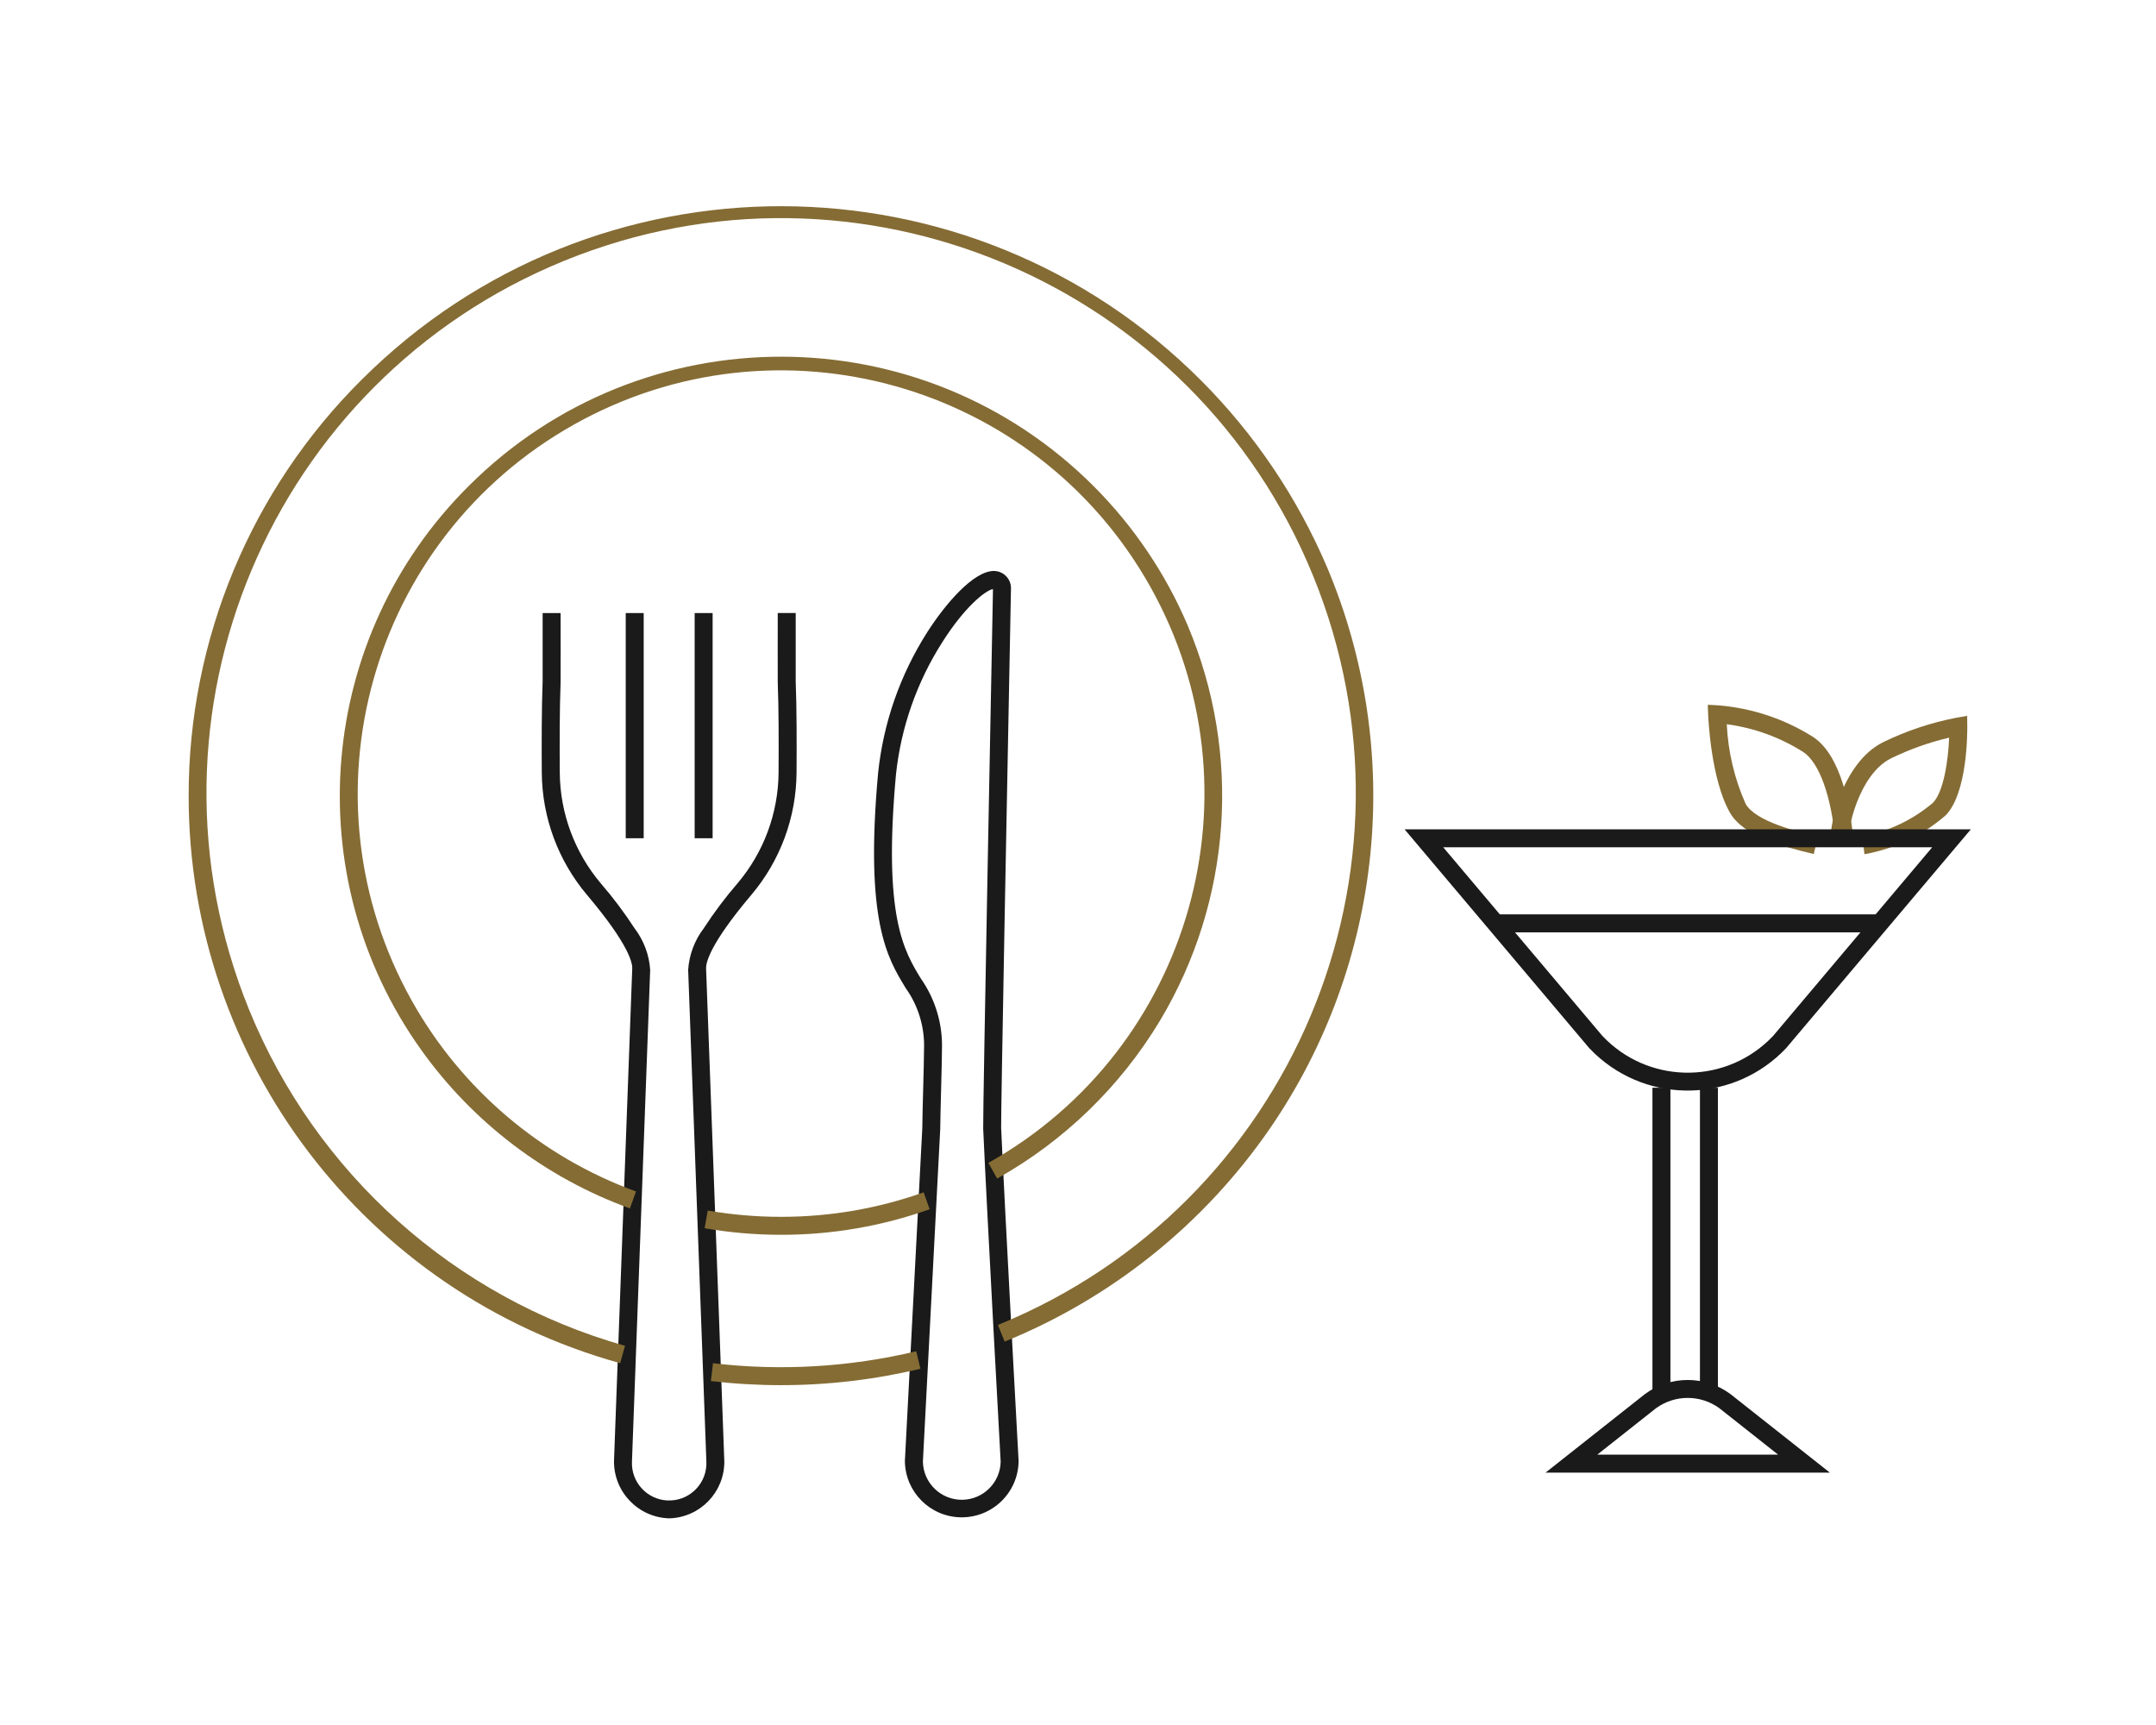
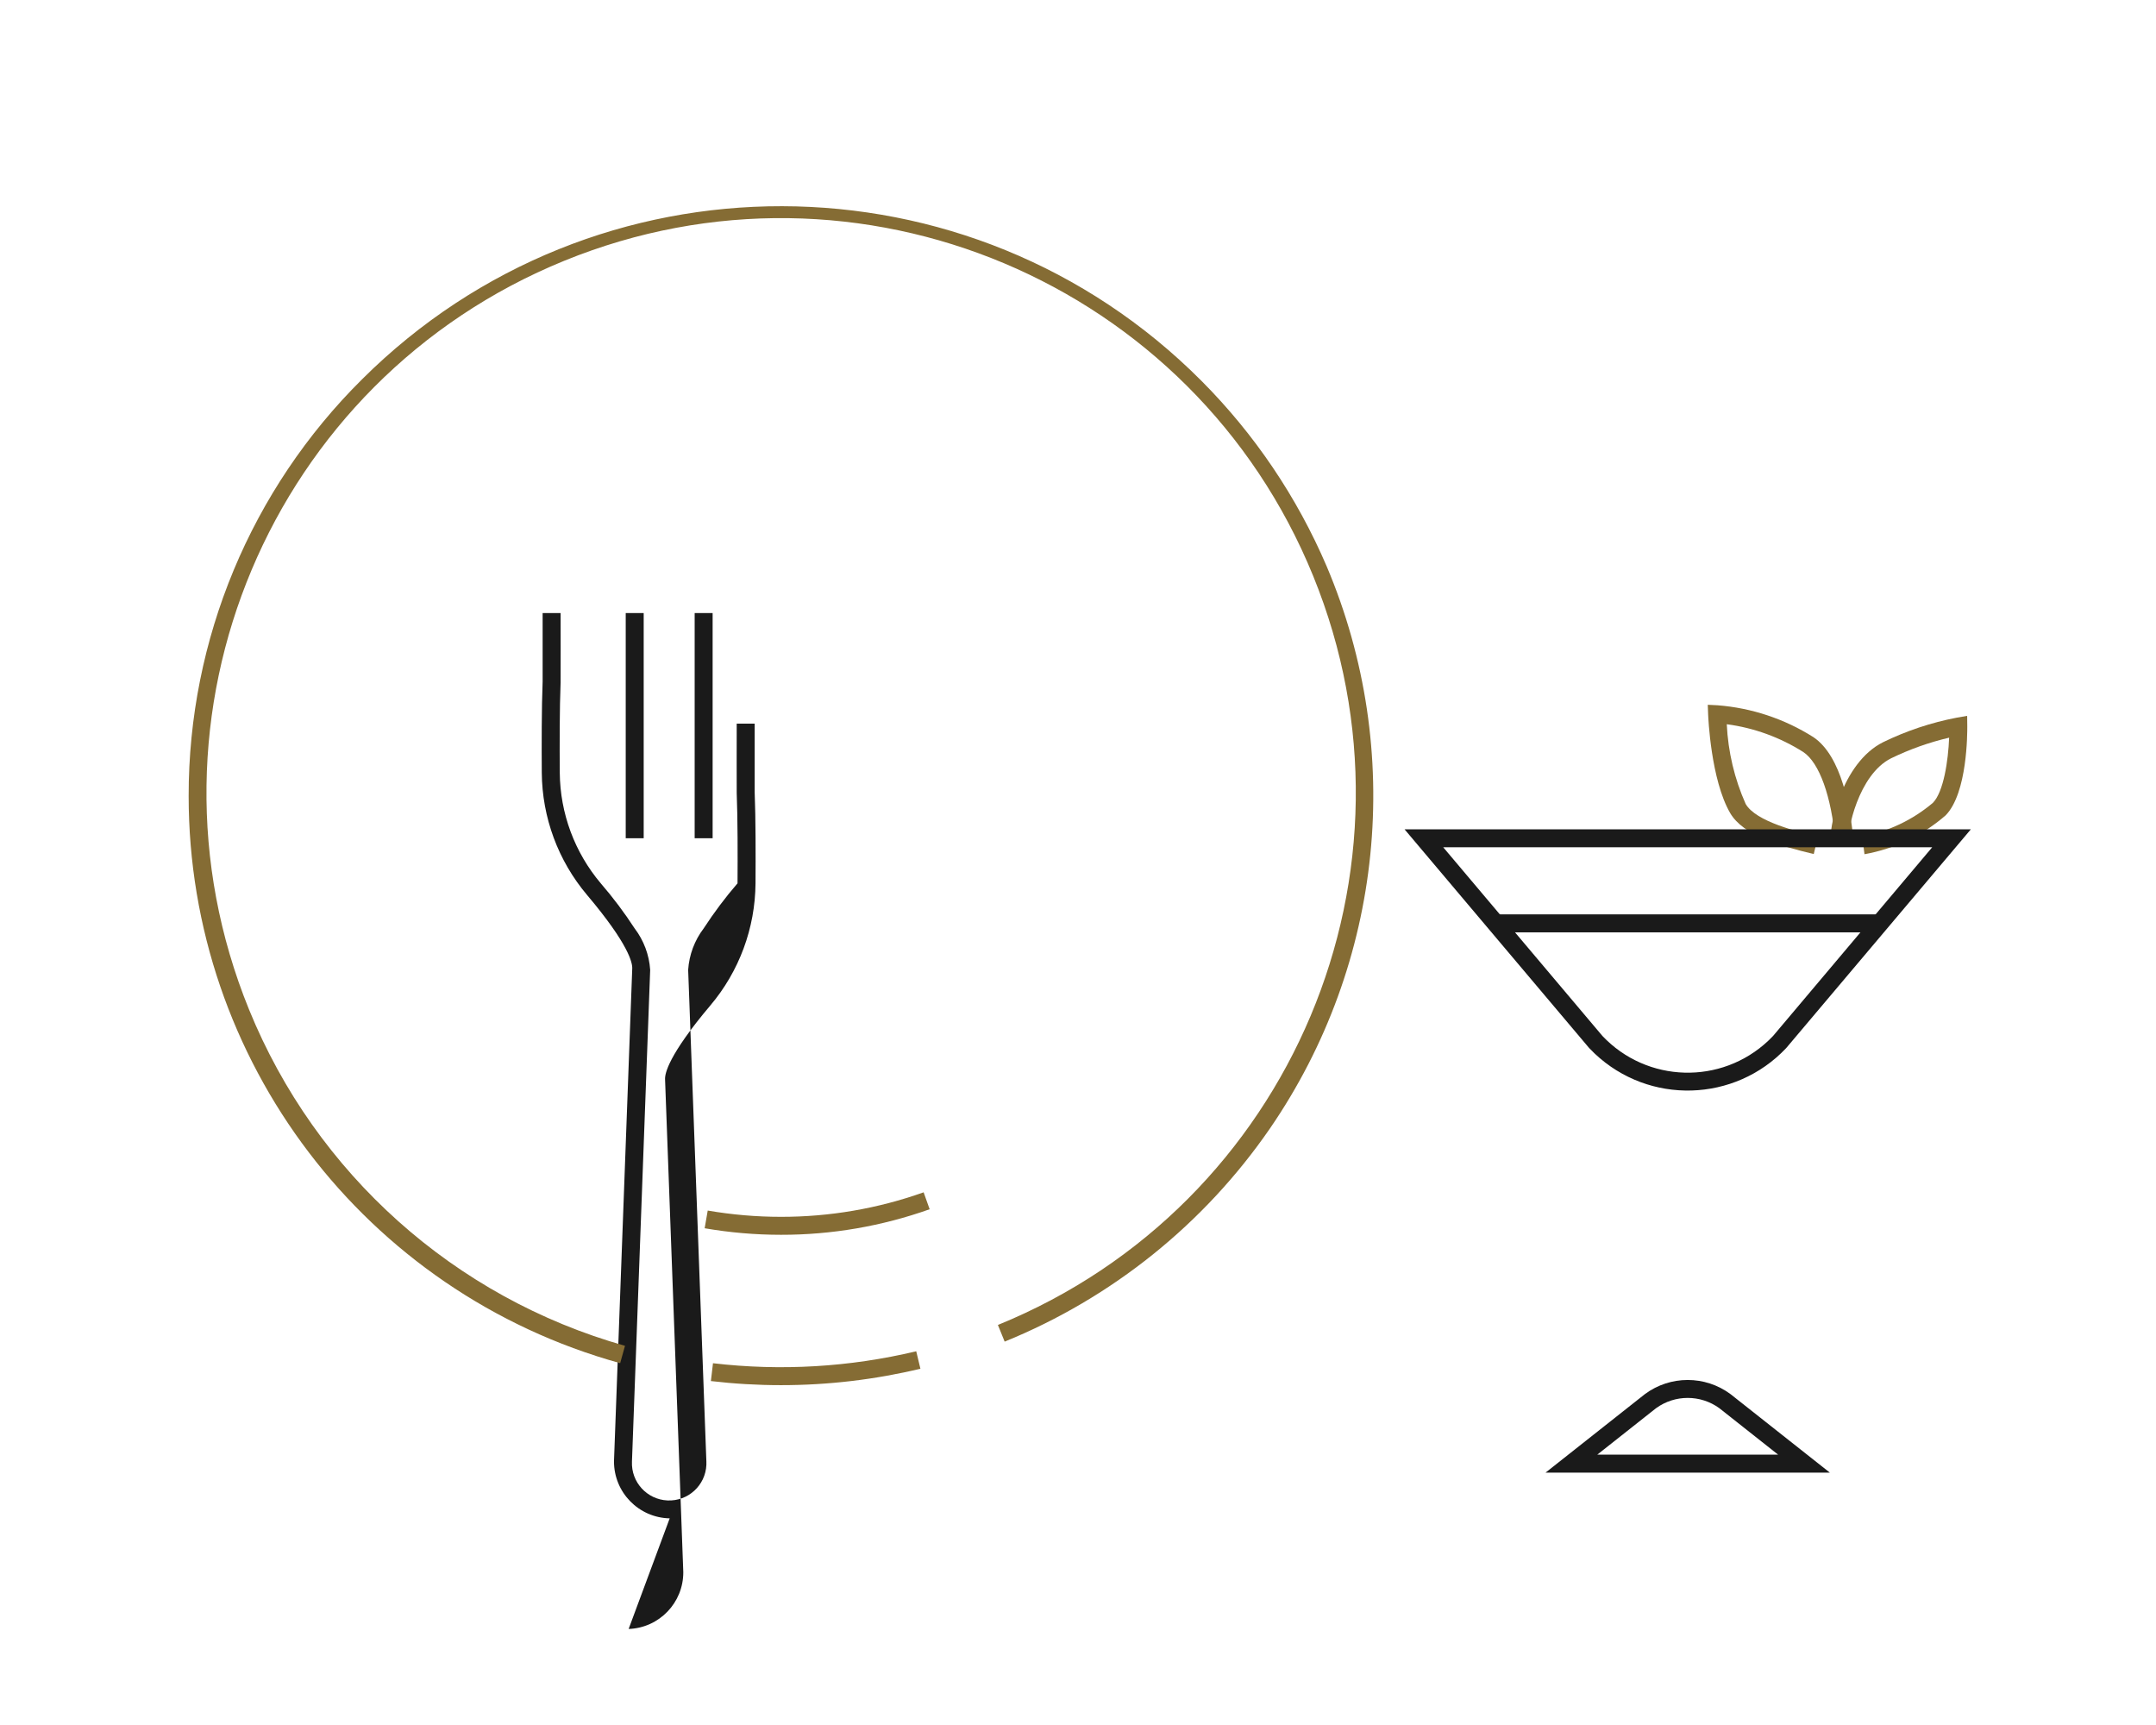
<svg xmlns="http://www.w3.org/2000/svg" version="1.1" id="レイヤー_1" x="0px" y="0px" width="120px" height="96px" viewBox="0 0 120 96" style="enable-background:new 0 0 120 96;" xml:space="preserve">
  <style type="text/css">
	.st0{fill:#FFFFFF;fill-opacity:0;}
	.st1{fill:none;}
	.st2{fill:#1A1A1A;}
	.st3{fill:#856C34;}
</style>
  <g id="common-icon-iclub-06" transform="translate(-306 -3275.5)">
-     <rect id="長方形_5" x="286" y="3263.5" class="st0" width="160" height="120" />
    <g id="icon" transform="translate(326 3275.5)">
      <circle id="楕円形_5" class="st1" cx="40" cy="48" r="60" />
      <g id="グループ_16630" transform="translate(11 24)">
        <g id="グループ_395" transform="translate(19.65 20.275)">
-           <path id="パス_251" class="st2" d="M4.667-12.5L4.667-12.5c0.529,0.003,0.956,0.434,0.953,0.963      c0,0.023-0.001,0.047-0.003,0.07v0.04c-0.2,10.1-0.566,29.347-0.545,29.92c0.205,4.581,0.964,18.4,0.972,18.541v0.025      c-0.031,1.748-1.473,3.139-3.221,3.108c-1.704-0.03-3.078-1.404-3.108-3.108v-0.026l0.97-18.536      c0-0.471,0.027-1.336,0.048-2.173c0.023-0.888,0.047-1.807,0.047-2.181c0.05-1.227-0.311-2.435-1.024-3.435      c-1.016-1.664-2.28-3.735-1.532-11.96c0.29-2.791,1.227-5.475,2.736-7.841C1.963-10.664,3.534-12.5,4.667-12.5z M4.617-11.424      c-0.002-0.023-0.005-0.046-0.009-0.069c-0.406,0.084-1.545,0.963-2.8,2.94c-1.426,2.23-2.314,4.762-2.591,7.394      c-0.718,7.9,0.451,9.81,1.39,11.348c0.81,1.157,1.221,2.545,1.171,3.956c0,0.387-0.023,1.271-0.047,2.207      c-0.022,0.839-0.044,1.707-0.048,2.167v0.022L0.717,37.073c0.026,1.195,1.016,2.144,2.211,2.118      c1.159-0.025,2.093-0.959,2.118-2.118c-0.029-0.514-0.77-14.014-0.973-18.537C4.044,17.875,4.588-9.941,4.617-11.424z" />
-           <path id="パス_252" class="st2" d="M-13.376,40.225c-1.722-0.035-3.1-1.441-3.1-3.164v-0.019l1.015-27.4      c0.022-0.315-0.18-1.346-2.514-4.109c-1.608-1.903-2.5-4.309-2.52-6.8c-0.01-1.523-0.011-3.639,0.047-5.073      c0-0.146,0-2.362,0-3.816h1c0,0.616,0.007,3.7,0,3.861c-0.057,1.412-0.057,3.512-0.046,5.024      c0.019,2.256,0.827,4.435,2.284,6.158c0.682,0.79,1.31,1.625,1.879,2.5c0.511,0.67,0.814,1.475,0.869,2.316l-1.014,27.363      c-0.05,1.144,0.836,2.112,1.98,2.162c1.144,0.05,2.112-0.836,2.162-1.98c0.003-0.061,0.003-0.121,0-0.182l-1.014-27.367      c0.056-0.841,0.359-1.646,0.87-2.316c0.569-0.875,1.196-1.71,1.878-2.5c1.458-1.722,2.266-3.901,2.284-6.157      c0.01-1.513,0.011-3.612-0.046-5.027c-0.006-0.163,0-3.243,0-3.859h1c0,1.46,0,3.681,0,3.819      c0.058,1.432,0.057,3.548,0.047,5.071c-0.019,2.492-0.91,4.898-2.52,6.8c-2.333,2.762-2.535,3.794-2.514,4.11v0.015      l1.014,27.406c0.006,1.703-1.34,3.103-3.042,3.162L-13.376,40.225z" />
+           <path id="パス_252" class="st2" d="M-13.376,40.225c-1.722-0.035-3.1-1.441-3.1-3.164v-0.019l1.015-27.4      c0.022-0.315-0.18-1.346-2.514-4.109c-1.608-1.903-2.5-4.309-2.52-6.8c-0.01-1.523-0.011-3.639,0.047-5.073      c0-0.146,0-2.362,0-3.816h1c0,0.616,0.007,3.7,0,3.861c-0.057,1.412-0.057,3.512-0.046,5.024      c0.019,2.256,0.827,4.435,2.284,6.158c0.682,0.79,1.31,1.625,1.879,2.5c0.511,0.67,0.814,1.475,0.869,2.316l-1.014,27.363      c-0.05,1.144,0.836,2.112,1.98,2.162c1.144,0.05,2.112-0.836,2.162-1.98c0.003-0.061,0.003-0.121,0-0.182l-1.014-27.367      c0.056-0.841,0.359-1.646,0.87-2.316c0.569-0.875,1.196-1.71,1.878-2.5c0.01-1.513,0.011-3.612-0.046-5.027c-0.006-0.163,0-3.243,0-3.859h1c0,1.46,0,3.681,0,3.819      c0.058,1.432,0.057,3.548,0.047,5.071c-0.019,2.492-0.91,4.898-2.52,6.8c-2.333,2.762-2.535,3.794-2.514,4.11v0.015      l1.014,27.406c0.006,1.703-1.34,3.103-3.042,3.162L-13.376,40.225z" />
          <path id="線_115" class="st2" d="M-14.823,2.375h-1v-12.532h1V2.375z" />
          <path id="線_116" class="st2" d="M-10.986,2.375h-1v-12.532h1V2.375z" />
        </g>
        <path id="パス_253" class="st3" d="M3.517,51.864c-14.193-3.927-24.02-16.844-24.017-31.57     c-0.007-8.709,3.47-17.06,9.657-23.19C2.084-15.771,23.001-15.728,35.875-2.801c2.957,2.969,5.321,6.473,6.969,10.325     c4.355,10.279,3.165,22.068-3.155,31.27c-3.66,5.314-8.794,9.44-14.771,11.87l-0.376-0.927     c16.355-6.663,24.212-25.323,17.549-41.679S16.767-16.153,0.412-9.49S-23.8,15.833-17.137,32.188     c3.719,9.127,11.439,16.03,20.924,18.709L3.517,51.864z" />
        <path id="パス_254" class="st3" d="M12.467,53.087c-1.303,0-2.606-0.076-3.9-0.228l0.117-0.993     c3.78,0.444,7.61,0.219,11.312-0.665l0.233,0.972C17.687,52.781,15.081,53.088,12.467,53.087z" />
-         <path id="パス_255" class="st3" d="M4.059,43.252c-4.666-1.696-8.71-4.764-11.6-8.8c-6.95-9.707-5.826-23.023,2.652-31.428     c9.624-9.589,25.2-9.561,34.79,0.063c2.205,2.214,3.969,4.827,5.196,7.701c3.031,7.161,2.462,15.34-1.533,22.012     c-2.206,3.668-5.33,6.697-9.064,8.789l-0.489-0.872c11.345-6.372,15.377-20.734,9.005-32.079S12.282-6.739,0.937-0.367     S-14.44,20.367-8.068,31.712c2.756,4.908,7.179,8.667,12.467,10.596L4.059,43.252z" />
        <path id="パス_256" class="st3" d="M12.468,44.719c-1.424,0-2.845-0.122-4.248-0.364l0.171-0.985     c1.347,0.232,2.711,0.349,4.077,0.349c2.705,0.004,5.391-0.458,7.94-1.364l0.335,0.942     C18.087,44.242,15.287,44.723,12.468,44.719z" />
        <g id="グループ_399" transform="translate(84.572 27.75)">
          <path id="パス_339" class="st3" d="M-11.797-4.211l-0.127-0.992c1.453-0.27,2.811-0.915,3.938-1.871      c0.592-0.61,0.85-2.345,0.9-3.623c-1.117,0.262-2.201,0.648-3.232,1.149c-1.812,0.907-2.476,4.055-2.374,4.771l-0.99,0.14      c-0.148-1.043,0.625-4.658,2.916-5.806c1.302-0.635,2.682-1.095,4.105-1.368l0.578-0.1l0.007,0.586c0,0.375,0.01,3.7-1.2,4.947      C-8.559-5.26-10.122-4.511-11.797-4.211z" />
          <path id="パス_340" class="st3" d="M-14.621-4.221c-1.869-0.447-3.925-1.029-4.654-2.284      c-1.074-1.852-1.218-5.329-1.224-5.476l-0.021-0.546l0.545,0.027c1.895,0.147,3.726,0.755,5.332,1.772      c1.586,1.061,2.075,4.031,2.225,5.707l-1,0.089C-13.64-7.445-14.31-9.299-15.2-9.896c-1.292-0.819-2.746-1.347-4.262-1.549      c0.072,1.532,0.429,3.037,1.052,4.438c0.575,0.989,2.9,1.545,4.022,1.813L-14.621-4.221z" />
        </g>
        <g id="グループ_400" transform="translate(68.251 34.652)">
          <path id="パス_341" class="st2" d="M-21.076-12.5h31.521L0.164-0.322c-2.858,3.027-7.628,3.163-10.655,0.305      c-0.105-0.099-0.207-0.201-0.305-0.305l-0.021-0.024L-21.076-12.5z M8.293-11.5h-27.217L-10.063-1      c2.48,2.623,6.618,2.739,9.241,0.259C-0.733-0.825-0.647-0.911-0.563-1L8.293-11.5z" />
          <path id="パス_342" class="st2" d="M2.595,23.302h-15.822l5.531-4.37c1.414-1.047,3.346-1.047,4.76,0L2.595,23.302z       M-10.348,22.302h10.064l-3.272-2.586c-1.05-0.761-2.47-0.761-3.52,0L-10.348,22.302z" />
-           <path id="線_155" class="st2" d="M-6.278,19.07h-1V1.882h1V19.07z" />
-           <path id="線_156" class="st2" d="M-3.634,19.07h-1V1.882h1V19.07z" />
          <path id="線_157" class="st2" d="M5.374-6.765h-21.378v-1H5.374V-6.765z" />
        </g>
      </g>
    </g>
  </g>
</svg>